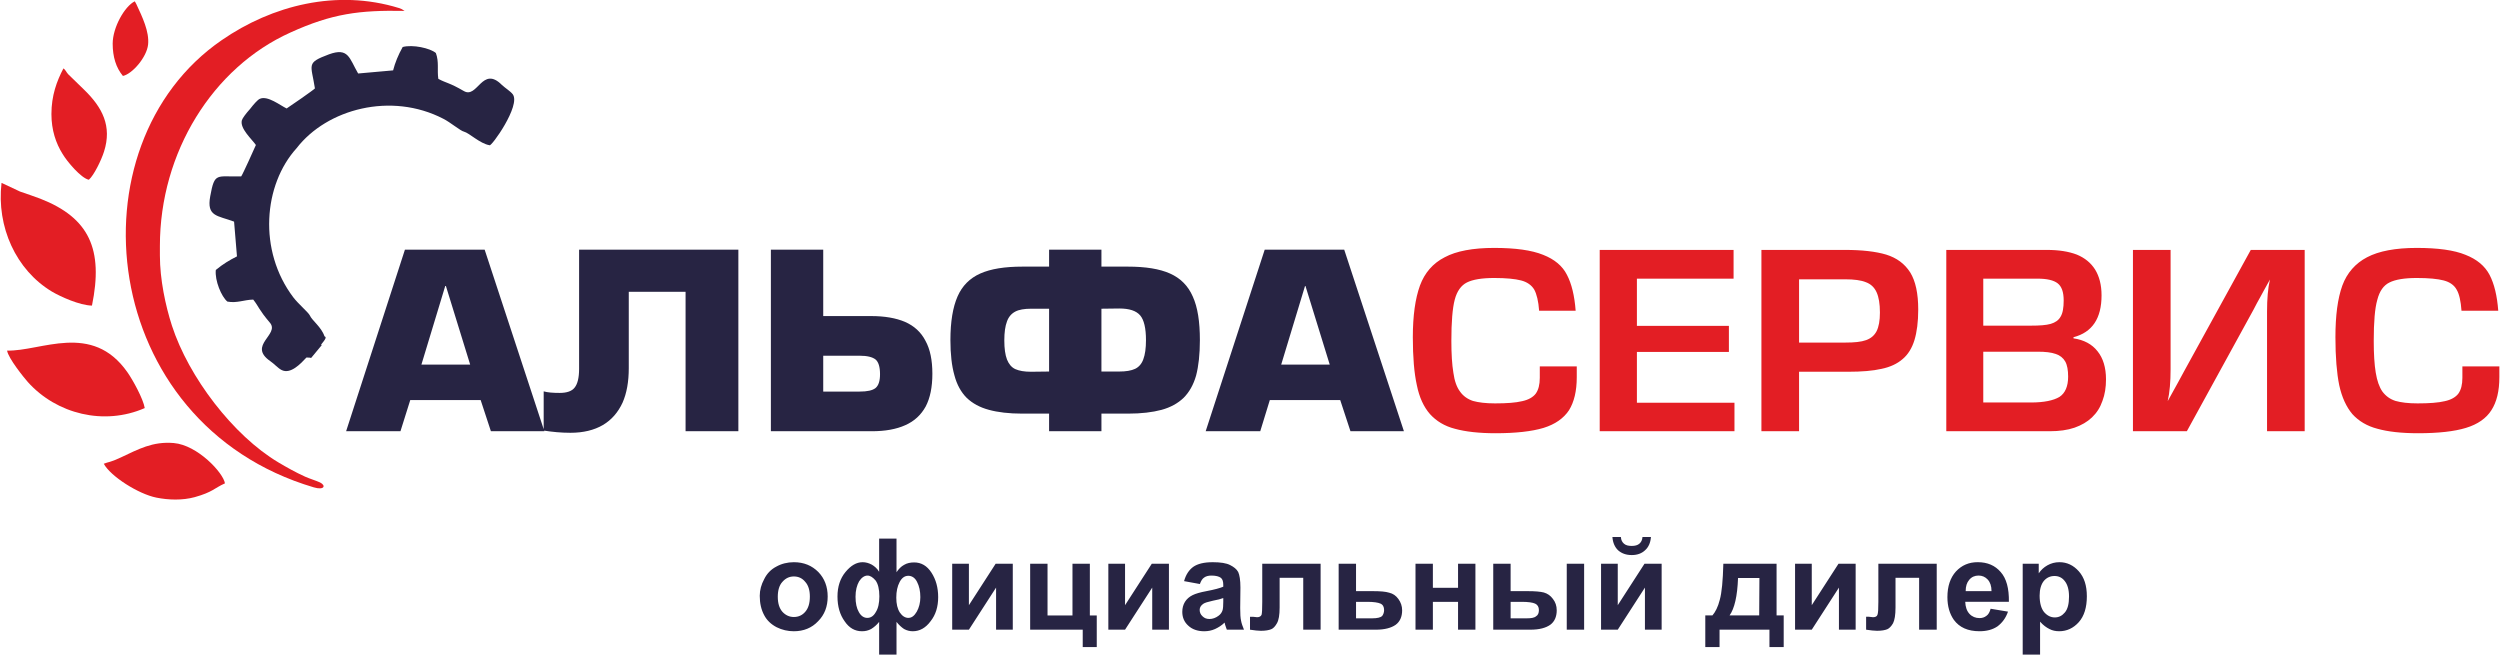
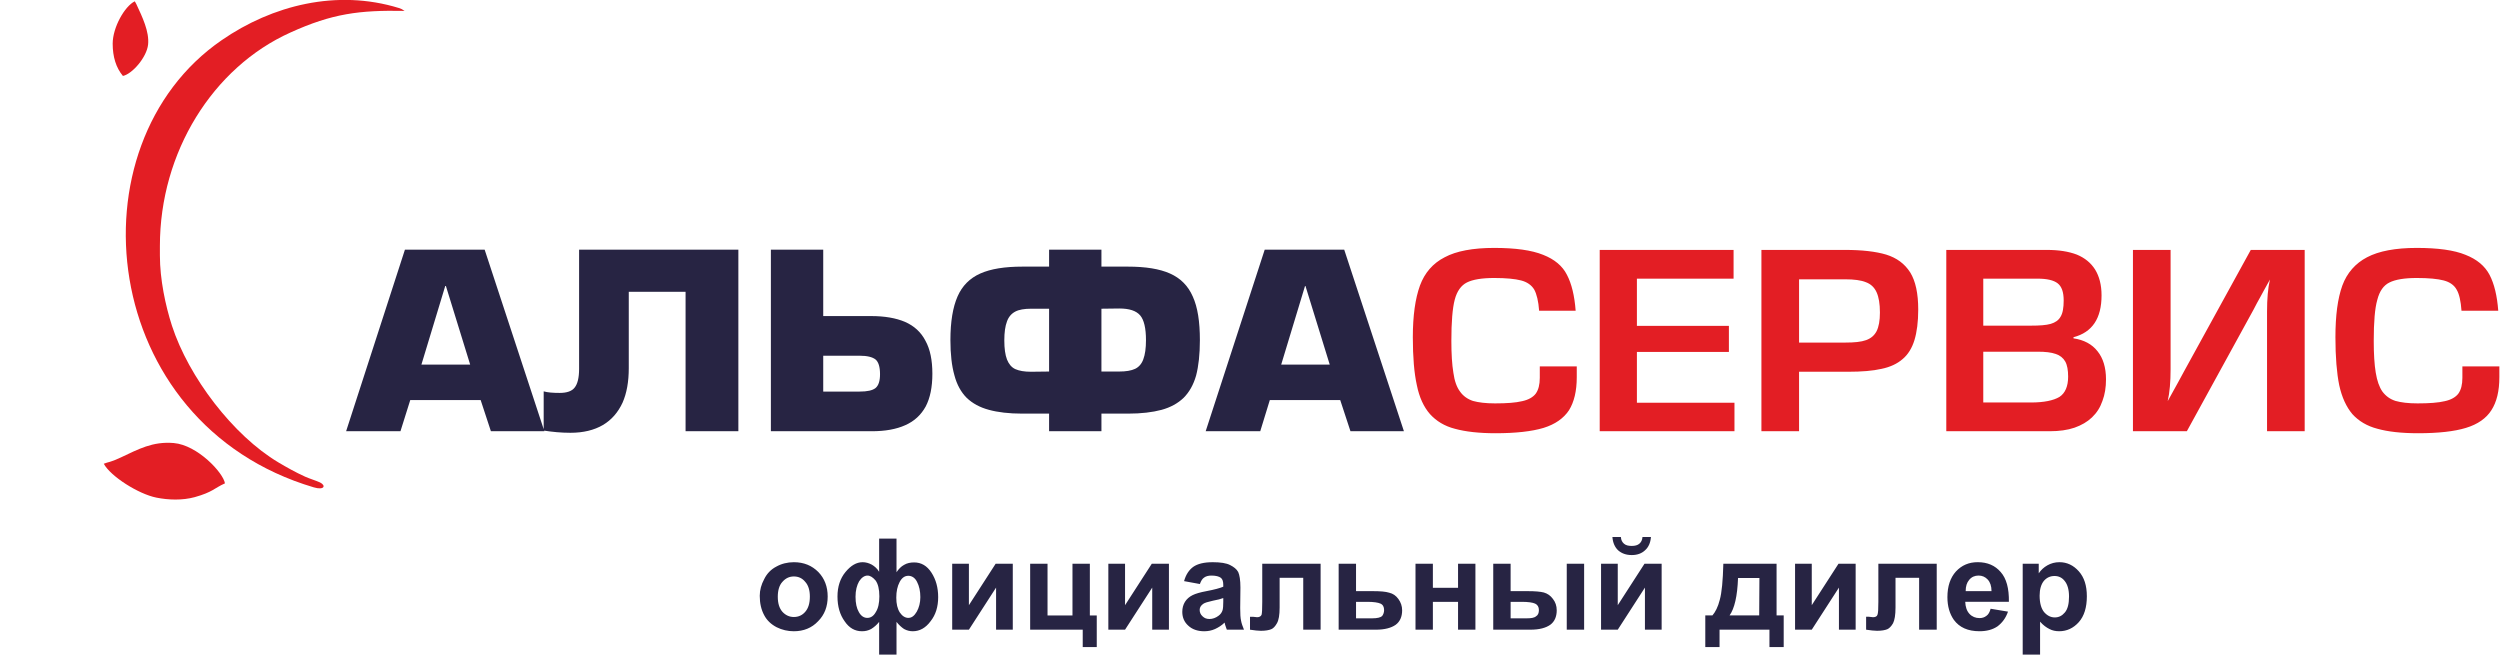
<svg xmlns="http://www.w3.org/2000/svg" xml:space="preserve" width="485px" height="127px" version="1.0" style="shape-rendering:geometricPrecision; text-rendering:geometricPrecision; image-rendering:optimizeQuality; fill-rule:evenodd; clip-rule:evenodd" viewBox="0 0 112.18 29.39">
  <defs>
    <style type="text/css"> .fil0 {fill:#E31E24} .fil1 {fill:#272443} .fil3 {fill:#E31E24;fill-rule:nonzero} .fil2 {fill:#272443;fill-rule:nonzero} </style>
  </defs>
  <g id="Слой_x0020_1">
    <g id="_2083616382016">
      <path class="fil0" d="M7.15 11.48l0 -0.44c0,-4.2 2.37,-8.01 5.86,-9.58 1.87,-0.85 3.1,-1.01 5.12,-0.97 -0.01,-0.01 -0.03,-0.03 -0.03,-0.02l-0.09 -0.06c-0.04,-0.02 -0.1,-0.04 -0.13,-0.05 -2.79,-0.86 -5.69,-0.12 -7.95,1.44 -6.86,4.71 -5.57,17.21 4.13,20.08 0.47,0.14 0.56,-0.08 0.28,-0.22 -0.2,-0.09 -0.47,-0.17 -0.67,-0.26 -0.44,-0.2 -0.81,-0.41 -1.2,-0.64 -2.03,-1.21 -4.03,-3.83 -4.78,-6.14 -0.29,-0.9 -0.54,-2.08 -0.54,-3.14z" />
-       <path class="fil0" d="M4.1 13.72c0.52,-2.53 -0.12,-3.94 -2.32,-4.8 -0.32,-0.12 -0.59,-0.21 -0.91,-0.32l-0.83 -0.39c-0.23,1.98 0.65,3.91 2.26,4.88 0.39,0.23 1.25,0.62 1.8,0.63z" />
-       <path class="fil0" d="M0.29 15.74c0.05,0.34 0.76,1.22 0.93,1.41 1.29,1.44 3.43,1.97 5.25,1.17 -0.07,-0.42 -0.54,-1.27 -0.78,-1.61 -1.59,-2.27 -3.88,-0.93 -5.4,-0.97z" />
      <path class="fil0" d="M4.63 20.82c0.31,0.57 1.56,1.36 2.36,1.52 0.54,0.11 1.17,0.13 1.72,-0.02 0.82,-0.23 0.87,-0.4 1.36,-0.62 -0.07,-0.47 -1.23,-1.72 -2.3,-1.81 -0.95,-0.08 -1.59,0.28 -2.38,0.65 -0.49,0.23 -0.54,0.19 -0.76,0.28z" />
-       <path class="fil0" d="M2.28 5.12c0,0.72 0.2,1.31 0.5,1.79 0.2,0.34 0.83,1.09 1.18,1.16 0.23,-0.2 0.56,-0.88 0.68,-1.26 0.37,-1.15 -0.08,-1.99 -0.88,-2.77l-0.73 -0.71c-0.09,-0.1 -0.12,-0.2 -0.21,-0.26 -0.3,0.57 -0.54,1.22 -0.54,2.05z" />
      <path class="fil0" d="M5.03 1.96c0,0.59 0.15,1.08 0.46,1.45 0.42,-0.09 1.07,-0.84 1.13,-1.41 0.06,-0.58 -0.26,-1.24 -0.53,-1.82l-0.05 -0.09c0,-0.01 -0.01,-0.02 -0.02,-0.03 -0.45,0.22 -0.99,1.17 -0.99,1.9z" />
-       <path class="fil1" d="M10.48 9.95l0.13 1.56c-0.32,0.16 -0.64,0.35 -0.95,0.61 -0.05,0.47 0.25,1.2 0.52,1.42 0.43,0.08 0.74,-0.08 1.16,-0.09 0.26,0.33 0.24,0.44 0.75,1.04 0.45,0.53 -1.01,1.01 0.01,1.72 0.18,0.12 0.35,0.32 0.51,0.4 0.4,0.21 0.86,-0.28 1.12,-0.56 0.13,0 0.17,0.01 0.21,0.02l0.48 -0.58c-0.15,0.03 0.32,-0.33 0.12,-0.39 -0.14,-0.42 -0.56,-0.71 -0.66,-0.94 -0.06,-0.13 -0.52,-0.52 -0.74,-0.81 -1.59,-2.1 -1.34,-5.06 0.15,-6.7 1.36,-1.76 4.24,-2.53 6.58,-1.32 0.32,0.16 0.78,0.55 0.93,0.58 0.24,0.06 0.72,0.54 1.15,0.61 0.06,0.1 1.42,-1.79 1.04,-2.29 -0.11,-0.14 -0.33,-0.27 -0.49,-0.42 -0.88,-0.88 -1.09,0.63 -1.7,0.28 -0.67,-0.39 -0.78,-0.35 -1.15,-0.55 -0.06,-0.41 0.04,-0.75 -0.11,-1.16 -0.26,-0.22 -1.04,-0.39 -1.49,-0.27 -0.2,0.36 -0.34,0.7 -0.43,1.05l-1.57 0.14c-0.4,-0.69 -0.43,-1.18 -1.31,-0.86 -1.04,0.39 -0.8,0.43 -0.63,1.53 -0.06,0.07 -1.14,0.82 -1.27,0.9 -0.28,-0.13 -0.86,-0.6 -1.21,-0.43 -0.09,0.04 -0.27,0.24 -0.43,0.45 -0.18,0.2 -0.34,0.41 -0.37,0.51 -0.1,0.37 0.46,0.86 0.63,1.11 -0.06,0.14 -0.6,1.34 -0.66,1.41 -1.11,0.03 -1.19,-0.21 -1.39,0.89 -0.17,0.92 0.32,0.86 1.07,1.14z" />
      <path class="fil2" d="M21.55 17.96l-3.16 0 -0.44 1.4 -2.44 0 2.64 -8.15 3.58 0 2.68 8.15 -2.4 0 -0.46 -1.4zm-0.47 -1.59l-1.09 -3.53 -0.03 0 -1.07 3.53 2.19 0zm4.89 -5.16l7.15 0 0 8.15 -2.37 0 0 -6.26 -2.55 0 0 3.43c0,0.6 -0.09,1.12 -0.28,1.55 -0.2,0.43 -0.49,0.77 -0.88,1 -0.39,0.23 -0.88,0.35 -1.46,0.35 -0.42,0 -0.82,-0.04 -1.2,-0.1l0 -1.76c0.17,0.05 0.41,0.07 0.72,0.07 0.32,0 0.55,-0.08 0.67,-0.24 0.13,-0.16 0.2,-0.44 0.2,-0.84l0 -5.35zm10.96 0l-2.35 0 0 8.15 4.54 0c0.59,0 1.09,-0.09 1.49,-0.27 0.41,-0.18 0.71,-0.46 0.92,-0.84 0.2,-0.38 0.3,-0.87 0.3,-1.47 0,-0.61 -0.1,-1.1 -0.31,-1.48 -0.2,-0.39 -0.51,-0.67 -0.92,-0.85 -0.4,-0.17 -0.91,-0.26 -1.51,-0.26l-2.16 0 0 -2.98zm0 4.76l1.63 0c0.35,0 0.58,0.06 0.72,0.17 0.13,0.11 0.2,0.33 0.2,0.66 0,0.31 -0.07,0.51 -0.2,0.62 -0.14,0.11 -0.37,0.16 -0.72,0.16l-1.63 0 0 -1.61zm12.49 3.39l-2.35 0 0 -0.79 -1.2 0c-0.6,0 -1.1,-0.06 -1.5,-0.17 -0.41,-0.11 -0.74,-0.29 -1,-0.54 -0.25,-0.25 -0.44,-0.59 -0.55,-1.01 -0.12,-0.42 -0.18,-0.95 -0.18,-1.58 0,-0.83 0.11,-1.48 0.32,-1.96 0.21,-0.48 0.55,-0.82 1.02,-1.03 0.47,-0.21 1.1,-0.31 1.89,-0.31l1.2 0 0 -0.76 2.35 0 0 0.76 1.19 0c0.79,0 1.42,0.1 1.89,0.31 0.47,0.21 0.81,0.55 1.02,1.03 0.22,0.48 0.32,1.13 0.32,1.96 0,0.64 -0.06,1.17 -0.17,1.59 -0.12,0.42 -0.31,0.75 -0.56,1 -0.26,0.25 -0.59,0.43 -0.99,0.54 -0.41,0.11 -0.91,0.17 -1.51,0.17l-1.19 0 0 0.79zm0 -2.68l0.8 0c0.3,0 0.54,-0.04 0.71,-0.12 0.17,-0.08 0.3,-0.23 0.37,-0.43 0.08,-0.21 0.12,-0.5 0.12,-0.86 0,-0.54 -0.09,-0.91 -0.26,-1.11 -0.18,-0.21 -0.49,-0.31 -0.94,-0.31l-0.8 0.01 0 2.82zm-3.16 0.01l0.81 -0.01 0 -2.82 -0.81 0c-0.3,0 -0.54,0.04 -0.71,0.13 -0.17,0.09 -0.3,0.24 -0.37,0.44 -0.08,0.21 -0.12,0.49 -0.12,0.85 0,0.37 0.04,0.65 0.12,0.86 0.08,0.2 0.2,0.35 0.37,0.43 0.18,0.08 0.41,0.12 0.71,0.12zm13.88 1.27l-3.16 0 -0.43 1.4 -2.45 0 2.65 -8.15 3.57 0 2.68 8.15 -2.4 0 -0.46 -1.4zm-0.47 -1.59l-1.09 -3.53 -0.02 0 -1.07 3.53 2.18 0z" />
      <path class="fil3" d="M69.1 16.45l1.66 0 0 0.48c0,0.63 -0.12,1.12 -0.35,1.49 -0.24,0.36 -0.62,0.63 -1.14,0.79 -0.53,0.16 -1.25,0.24 -2.16,0.24 -0.74,0 -1.35,-0.07 -1.82,-0.2 -0.47,-0.12 -0.84,-0.35 -1.12,-0.66 -0.28,-0.32 -0.48,-0.75 -0.59,-1.3 -0.12,-0.54 -0.18,-1.26 -0.18,-2.15 0,-0.97 0.11,-1.74 0.32,-2.32 0.21,-0.57 0.58,-1 1.11,-1.27 0.52,-0.28 1.27,-0.42 2.22,-0.42 0.95,0 1.68,0.1 2.2,0.31 0.51,0.2 0.87,0.5 1.07,0.9 0.21,0.4 0.34,0.94 0.39,1.61l-1.64 0c-0.03,-0.43 -0.11,-0.75 -0.22,-0.95 -0.12,-0.2 -0.32,-0.34 -0.59,-0.41 -0.27,-0.07 -0.67,-0.11 -1.21,-0.11 -0.55,0 -0.96,0.07 -1.22,0.2 -0.26,0.13 -0.45,0.39 -0.55,0.78 -0.1,0.38 -0.15,1 -0.15,1.84 0,0.59 0.03,1.07 0.09,1.43 0.05,0.37 0.15,0.65 0.3,0.85 0.14,0.2 0.34,0.34 0.58,0.42 0.25,0.07 0.58,0.11 0.99,0.11 0.53,0 0.93,-0.03 1.22,-0.1 0.28,-0.06 0.49,-0.18 0.61,-0.34 0.12,-0.17 0.18,-0.4 0.18,-0.71l0 -0.51zm4.36 -3.94l0 2.12 4.13 0 0 1.17 -4.13 0 0 2.28 4.38 0 0 1.28 -6.05 0 0 -8.14 6.01 0 0 1.29 -4.34 0zm5.59 6.85l0 -8.14 3.75 0c0.76,0 1.38,0.07 1.85,0.21 0.48,0.15 0.83,0.41 1.08,0.8 0.24,0.39 0.36,0.94 0.36,1.67 0,0.55 -0.06,1.01 -0.17,1.37 -0.11,0.36 -0.29,0.65 -0.53,0.85 -0.24,0.21 -0.56,0.36 -0.95,0.44 -0.39,0.09 -0.89,0.13 -1.49,0.13l-2.21 0 0 2.67 -1.69 0zm1.69 -3.98l2.08 0c0.4,0 0.71,-0.03 0.93,-0.11 0.22,-0.08 0.37,-0.21 0.47,-0.4 0.1,-0.2 0.15,-0.47 0.15,-0.84 0,-0.39 -0.05,-0.69 -0.15,-0.91 -0.1,-0.22 -0.26,-0.37 -0.48,-0.45 -0.22,-0.09 -0.53,-0.13 -0.92,-0.13l-2.08 0 0 2.84zm8.27 -2.87l0 2.11 2.14 0c0.39,0 0.68,-0.02 0.89,-0.08 0.2,-0.06 0.35,-0.16 0.44,-0.32 0.1,-0.16 0.14,-0.41 0.14,-0.73 0,-0.38 -0.09,-0.63 -0.27,-0.77 -0.18,-0.14 -0.48,-0.21 -0.91,-0.21l-2.43 0zm0 3.28l0 2.28 2.14 0c0.59,0 1.01,-0.09 1.28,-0.25 0.26,-0.17 0.39,-0.48 0.39,-0.91 0,-0.29 -0.04,-0.52 -0.13,-0.68 -0.09,-0.16 -0.24,-0.28 -0.43,-0.34 -0.2,-0.07 -0.46,-0.1 -0.8,-0.1l-2.45 0zm-1.66 3.57l0 -8.14 4.51 0c0.54,0 0.98,0.07 1.35,0.21 0.36,0.15 0.63,0.37 0.82,0.67 0.19,0.31 0.29,0.69 0.29,1.16 0,1.04 -0.42,1.66 -1.26,1.88l0 0.05c0.47,0.07 0.83,0.26 1.08,0.58 0.25,0.31 0.38,0.73 0.38,1.26 0,0.36 -0.05,0.68 -0.16,0.97 -0.1,0.29 -0.25,0.53 -0.47,0.74 -0.21,0.2 -0.47,0.35 -0.78,0.46 -0.32,0.11 -0.69,0.16 -1.11,0.16l-4.65 0zm16.09 -8.14l-2.42 0 -3 5.46c-0.1,0.18 -0.19,0.35 -0.26,0.48 -0.07,0.13 -0.23,0.42 -0.47,0.85 0.09,-0.39 0.13,-0.87 0.13,-1.44l0 -5.35 -1.69 0 0 8.14 2.42 0 3 -5.47c0.1,-0.2 0.2,-0.38 0.29,-0.54 0.09,-0.16 0.23,-0.43 0.44,-0.8 -0.09,0.39 -0.13,0.87 -0.13,1.44l0 5.37 1.69 0 0 -8.14zm7.08 5.23l1.66 0 0 0.48c0,0.63 -0.12,1.12 -0.36,1.49 -0.23,0.36 -0.61,0.63 -1.14,0.79 -0.52,0.16 -1.24,0.24 -2.15,0.24 -0.75,0 -1.36,-0.07 -1.82,-0.2 -0.47,-0.12 -0.85,-0.35 -1.13,-0.66 -0.27,-0.32 -0.47,-0.75 -0.59,-1.3 -0.11,-0.54 -0.17,-1.26 -0.17,-2.15 0,-0.97 0.1,-1.74 0.31,-2.32 0.21,-0.57 0.59,-1 1.11,-1.27 0.53,-0.28 1.28,-0.42 2.23,-0.42 0.95,0 1.68,0.1 2.19,0.31 0.51,0.2 0.87,0.5 1.08,0.9 0.21,0.4 0.34,0.94 0.39,1.61l-1.65 0c-0.03,-0.43 -0.1,-0.75 -0.22,-0.95 -0.11,-0.2 -0.31,-0.34 -0.58,-0.41 -0.27,-0.07 -0.67,-0.11 -1.21,-0.11 -0.55,0 -0.96,0.07 -1.22,0.2 -0.27,0.13 -0.45,0.39 -0.55,0.78 -0.11,0.38 -0.16,1 -0.16,1.84 0,0.59 0.03,1.07 0.09,1.43 0.06,0.37 0.16,0.65 0.3,0.85 0.15,0.2 0.34,0.34 0.59,0.42 0.25,0.07 0.57,0.11 0.99,0.11 0.52,0 0.93,-0.03 1.22,-0.1 0.28,-0.06 0.49,-0.18 0.61,-0.34 0.12,-0.17 0.18,-0.4 0.18,-0.71l0 -0.51z" />
      <path class="fil2" d="M34.08 28.27m0 -1.52c0,-0.26 0.07,-0.51 0.2,-0.75 0.12,-0.25 0.31,-0.44 0.54,-0.56 0.23,-0.13 0.5,-0.2 0.79,-0.2 0.45,0 0.81,0.15 1.1,0.44 0.28,0.29 0.42,0.66 0.42,1.1 0,0.45 -0.14,0.82 -0.43,1.11 -0.28,0.3 -0.65,0.45 -1.09,0.45 -0.27,0 -0.53,-0.06 -0.77,-0.18 -0.25,-0.13 -0.44,-0.31 -0.56,-0.54 -0.13,-0.24 -0.2,-0.53 -0.2,-0.87zm0.81 0.04c0,0.3 0.07,0.52 0.21,0.68 0.14,0.15 0.31,0.23 0.51,0.23 0.21,0 0.38,-0.08 0.51,-0.23 0.14,-0.16 0.21,-0.38 0.21,-0.69 0,-0.28 -0.07,-0.51 -0.21,-0.66 -0.13,-0.16 -0.3,-0.24 -0.51,-0.24 -0.2,0 -0.37,0.08 -0.51,0.24 -0.14,0.15 -0.21,0.38 -0.21,0.67zm2.68 1.48m1.87 -4.09l0.78 0 0 1.51c0.1,-0.15 0.21,-0.26 0.34,-0.33 0.13,-0.08 0.29,-0.11 0.45,-0.11 0.32,0 0.58,0.15 0.78,0.46 0.2,0.31 0.3,0.67 0.3,1.1 0,0.43 -0.11,0.79 -0.34,1.08 -0.22,0.3 -0.49,0.45 -0.8,0.45 -0.13,0 -0.26,-0.03 -0.39,-0.1 -0.12,-0.08 -0.23,-0.18 -0.34,-0.32l0 1.47 -0.78 0 0 -1.47c-0.11,0.14 -0.23,0.24 -0.36,0.32 -0.13,0.07 -0.26,0.1 -0.41,0.1 -0.32,0 -0.58,-0.15 -0.78,-0.45 -0.21,-0.29 -0.32,-0.66 -0.32,-1.11 0,-0.44 0.12,-0.81 0.36,-1.1 0.24,-0.29 0.49,-0.44 0.77,-0.44 0.14,0 0.28,0.04 0.41,0.11 0.12,0.07 0.24,0.17 0.33,0.32l0 -1.49zm-0.52 1.66c-0.14,0 -0.27,0.09 -0.38,0.26 -0.1,0.18 -0.16,0.4 -0.16,0.69 0,0.29 0.05,0.52 0.15,0.69 0.1,0.18 0.23,0.26 0.38,0.26 0.15,0 0.28,-0.08 0.38,-0.26 0.11,-0.17 0.16,-0.41 0.16,-0.71 0,-0.32 -0.06,-0.56 -0.17,-0.71 -0.12,-0.14 -0.24,-0.22 -0.36,-0.22zm1.83 0.01c-0.16,0 -0.29,0.09 -0.39,0.28 -0.1,0.19 -0.15,0.42 -0.15,0.7 0,0.28 0.05,0.5 0.16,0.67 0.11,0.16 0.24,0.24 0.38,0.24 0.15,0 0.27,-0.09 0.38,-0.28 0.1,-0.18 0.16,-0.4 0.16,-0.65 0,-0.27 -0.05,-0.5 -0.15,-0.69 -0.09,-0.18 -0.23,-0.27 -0.39,-0.27zm1.97 2.42m0 -2.96l0.75 0 0 1.86 1.2 -1.86 0.77 0 0 2.96 -0.75 0 0 -1.89 -1.22 1.89 -0.75 0 0 -2.96zm3.5 2.96m0 -2.96l0.78 0 0 2.32 1.12 0 0 -2.32 0.78 0 0 2.32 0.31 0 0 1.42 -0.63 0 0 -0.78 -2.36 0 0 -2.96zm3.51 2.96m0 -2.96l0.75 0 0 1.86 1.2 -1.86 0.77 0 0 2.96 -0.75 0 0 -1.89 -1.22 1.89 -0.75 0 0 -2.96zm3.32 2.96m0.79 -2.05l-0.71 -0.13c0.08,-0.29 0.22,-0.5 0.41,-0.64 0.2,-0.14 0.49,-0.21 0.88,-0.21 0.34,0 0.61,0.04 0.78,0.13 0.16,0.08 0.29,0.18 0.36,0.31 0.06,0.13 0.1,0.36 0.1,0.7l-0.01 0.92c0,0.25 0.01,0.45 0.04,0.57 0.02,0.12 0.07,0.25 0.13,0.4l-0.77 0c-0.02,-0.06 -0.05,-0.13 -0.08,-0.23 -0.01,-0.05 -0.02,-0.08 -0.02,-0.09 -0.13,0.13 -0.28,0.22 -0.43,0.29 -0.16,0.07 -0.31,0.1 -0.49,0.1 -0.3,0 -0.54,-0.09 -0.71,-0.25 -0.18,-0.16 -0.27,-0.37 -0.27,-0.62 0,-0.17 0.04,-0.32 0.12,-0.45 0.08,-0.13 0.2,-0.23 0.34,-0.3 0.14,-0.07 0.35,-0.13 0.62,-0.18 0.37,-0.07 0.62,-0.14 0.76,-0.2l0 -0.08c0,-0.15 -0.03,-0.26 -0.11,-0.32 -0.08,-0.06 -0.22,-0.1 -0.42,-0.1 -0.14,0 -0.25,0.03 -0.33,0.09 -0.08,0.05 -0.14,0.15 -0.19,0.29zm1.05 0.63c-0.1,0.04 -0.26,0.08 -0.47,0.12 -0.22,0.05 -0.36,0.09 -0.43,0.14 -0.1,0.07 -0.16,0.16 -0.16,0.27 0,0.11 0.04,0.21 0.13,0.29 0.08,0.08 0.18,0.12 0.31,0.12 0.14,0 0.28,-0.05 0.4,-0.14 0.1,-0.07 0.16,-0.16 0.19,-0.26 0.02,-0.07 0.03,-0.2 0.03,-0.38l0 -0.16zm1.2 1.42m0.55 -2.96l2.62 0 0 2.96 -0.78 0 0 -2.33 -1.06 0 0 1.33c0,0.34 -0.04,0.57 -0.12,0.71 -0.08,0.14 -0.16,0.23 -0.26,0.27 -0.1,0.04 -0.25,0.07 -0.46,0.07 -0.12,0 -0.29,-0.02 -0.49,-0.05l0 -0.58c0.01,0 0.06,0 0.13,0 0.08,0.01 0.15,0.02 0.19,0.02 0.1,0 0.17,-0.04 0.2,-0.11 0.02,-0.07 0.03,-0.26 0.03,-0.58l0 -1.71zm3.43 2.96m0 -2.96l0.78 0 0 1.23 0.78 0c0.31,0 0.55,0.02 0.71,0.07 0.17,0.04 0.3,0.13 0.41,0.28 0.11,0.15 0.17,0.32 0.17,0.51 0,0.29 -0.1,0.51 -0.29,0.65 -0.2,0.14 -0.49,0.22 -0.89,0.22l-1.67 0 0 -2.96zm0.78 2.45l0.73 0c0.23,0 0.37,-0.04 0.44,-0.1 0.06,-0.08 0.09,-0.17 0.09,-0.27 0,-0.14 -0.05,-0.24 -0.16,-0.29 -0.11,-0.05 -0.31,-0.08 -0.59,-0.08l-0.51 0 0 0.74zm2.67 0.51m0 -2.96l0.78 0 0 1.08 1.13 0 0 -1.08 0.78 0 0 2.96 -0.78 0 0 -1.25 -1.13 0 0 1.25 -0.78 0 0 -2.96zm3.49 2.96m0 -2.96l0.78 0 0 1.23 0.78 0c0.31,0 0.55,0.02 0.71,0.06 0.17,0.05 0.3,0.14 0.41,0.29 0.11,0.14 0.17,0.31 0.17,0.51 0,0.29 -0.1,0.51 -0.29,0.65 -0.2,0.14 -0.49,0.22 -0.89,0.22l-1.67 0 0 -2.96zm0.78 2.45l0.73 0c0.18,0 0.33,-0.02 0.41,-0.09 0.09,-0.05 0.13,-0.15 0.13,-0.28 0,-0.14 -0.06,-0.24 -0.17,-0.29 -0.11,-0.05 -0.31,-0.08 -0.6,-0.08l-0.5 0 0 0.74zm2.52 -2.45l0.78 0 0 2.96 -0.78 0 0 -2.96zm1.54 2.96m0 -2.96l0.75 0 0 1.86 1.2 -1.86 0.77 0 0 2.96 -0.75 0 0 -1.89 -1.22 1.89 -0.75 0 0 -2.96zm1.86 -1.2l0.38 0c-0.02,0.26 -0.11,0.46 -0.27,0.6 -0.15,0.14 -0.35,0.21 -0.59,0.21 -0.25,0 -0.45,-0.07 -0.61,-0.21 -0.15,-0.14 -0.24,-0.34 -0.26,-0.6l0.38 0c0.01,0.14 0.06,0.23 0.14,0.3 0.08,0.07 0.19,0.1 0.35,0.1 0.14,0 0.26,-0.03 0.34,-0.1 0.08,-0.07 0.13,-0.16 0.14,-0.3zm2.82 4.16m2.88 0l-2.24 0 0 0.78 -0.64 0 0 -1.42 0.32 0c0.13,-0.15 0.25,-0.38 0.33,-0.7 0.09,-0.32 0.14,-0.86 0.16,-1.62l2.39 0 0 2.32 0.32 0 0 1.42 -0.64 0 0 -0.78zm-0.46 -0.64l0.01 -1.68 -0.96 0c-0.03,0.82 -0.16,1.37 -0.38,1.68l1.33 0zm1.61 0.64m0 -2.96l0.75 0 0 1.86 1.2 -1.86 0.77 0 0 2.96 -0.75 0 0 -1.89 -1.22 1.89 -0.75 0 0 -2.96zm3.19 2.96m0.55 -2.96l2.62 0 0 2.96 -0.79 0 0 -2.33 -1.06 0 0 1.33c0,0.34 -0.04,0.57 -0.11,0.71 -0.08,0.14 -0.17,0.23 -0.26,0.27 -0.1,0.04 -0.25,0.07 -0.46,0.07 -0.12,0 -0.29,-0.02 -0.49,-0.05l0 -0.58c0.01,0 0.06,0 0.13,0 0.08,0.01 0.14,0.02 0.18,0.02 0.11,0 0.18,-0.04 0.2,-0.11 0.03,-0.07 0.04,-0.26 0.04,-0.58l0 -1.71zm3.1 2.96m1.94 -0.94l0.78 0.13c-0.1,0.29 -0.26,0.5 -0.47,0.66 -0.22,0.15 -0.49,0.22 -0.81,0.22 -0.52,0 -0.9,-0.17 -1.15,-0.51 -0.19,-0.27 -0.29,-0.61 -0.29,-1.02 0,-0.49 0.13,-0.87 0.38,-1.15 0.26,-0.28 0.58,-0.42 0.98,-0.42 0.44,0 0.78,0.15 1.03,0.44 0.26,0.29 0.38,0.74 0.37,1.34l-1.96 0c0.01,0.23 0.07,0.41 0.19,0.54 0.12,0.13 0.28,0.19 0.45,0.19 0.12,0 0.22,-0.03 0.31,-0.1 0.09,-0.06 0.15,-0.17 0.19,-0.32zm0.04 -0.79c0,-0.23 -0.06,-0.4 -0.17,-0.52 -0.11,-0.12 -0.25,-0.18 -0.41,-0.18 -0.17,0 -0.31,0.06 -0.42,0.19 -0.11,0.13 -0.16,0.29 -0.16,0.51l1.16 0zm1.4 1.73m0 -2.96l0.72 0 0 0.43c0.1,-0.15 0.23,-0.27 0.39,-0.36 0.16,-0.09 0.34,-0.14 0.54,-0.14 0.34,0 0.63,0.14 0.87,0.41 0.24,0.27 0.36,0.64 0.36,1.12 0,0.5 -0.12,0.89 -0.36,1.16 -0.24,0.27 -0.54,0.41 -0.88,0.41 -0.16,0 -0.31,-0.03 -0.44,-0.1 -0.14,-0.07 -0.28,-0.17 -0.42,-0.33l0 1.48 -0.78 0 0 -4.08zm0.76 1.43c0,0.33 0.07,0.58 0.2,0.74 0.14,0.16 0.3,0.24 0.48,0.24 0.19,0 0.33,-0.08 0.45,-0.22 0.13,-0.15 0.19,-0.39 0.19,-0.72 0,-0.31 -0.07,-0.54 -0.19,-0.69 -0.12,-0.16 -0.28,-0.23 -0.46,-0.23 -0.19,0 -0.35,0.07 -0.48,0.22 -0.12,0.15 -0.19,0.37 -0.19,0.66z" />
    </g>
  </g>
</svg>